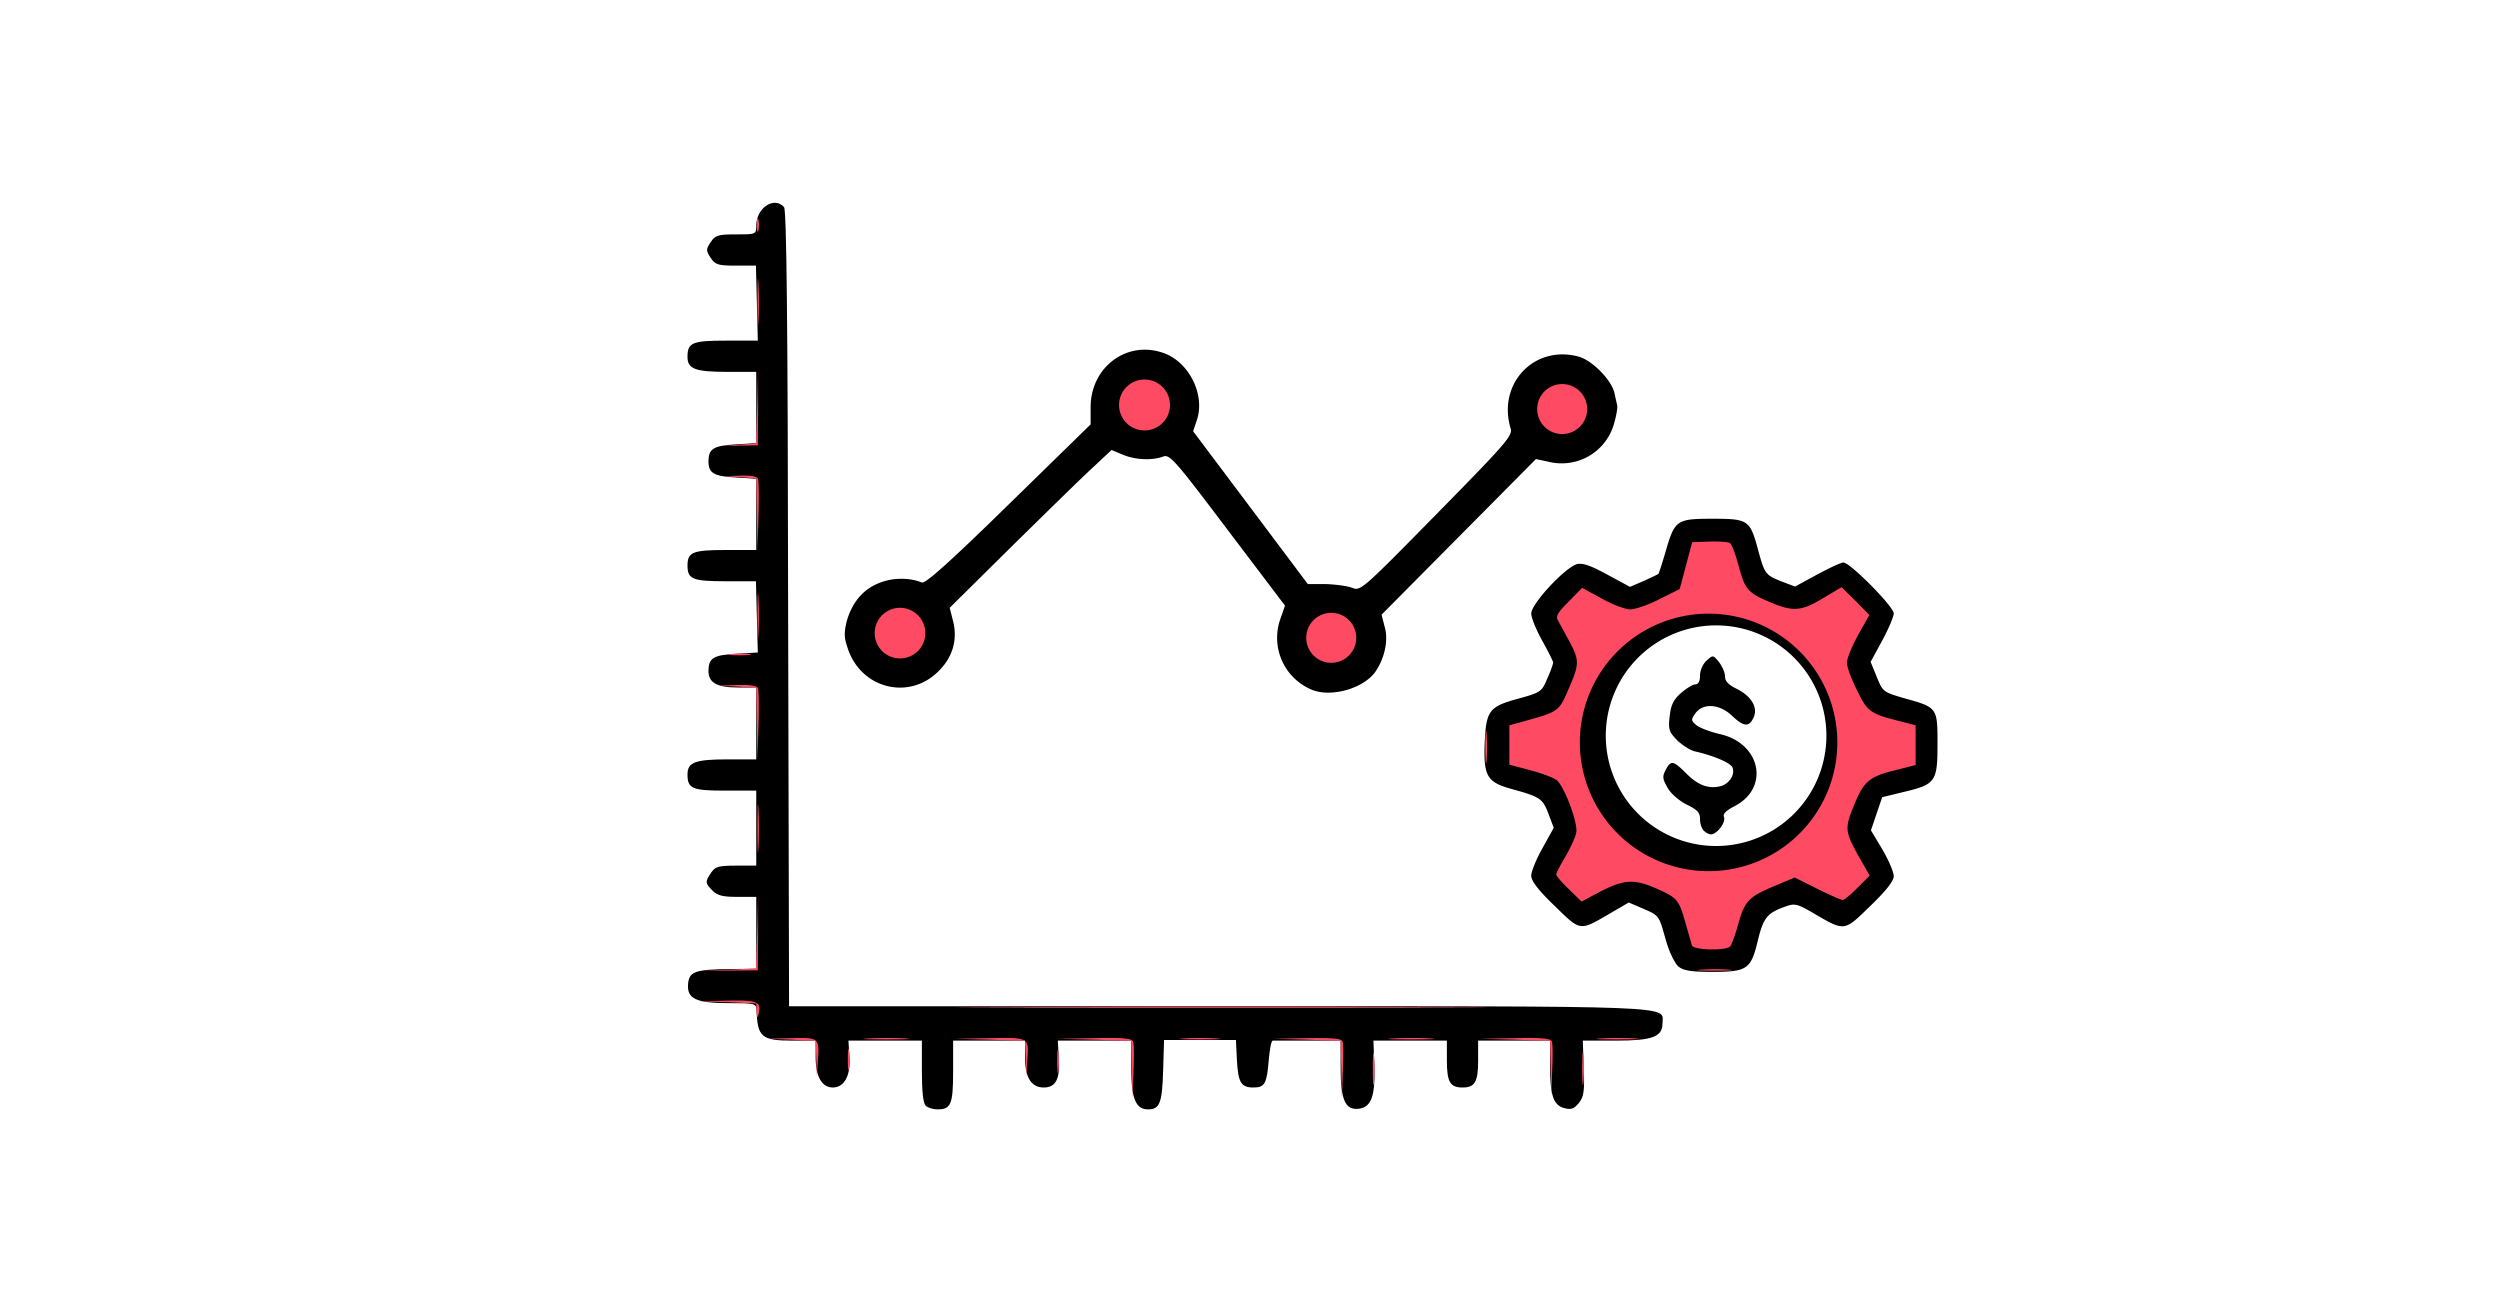
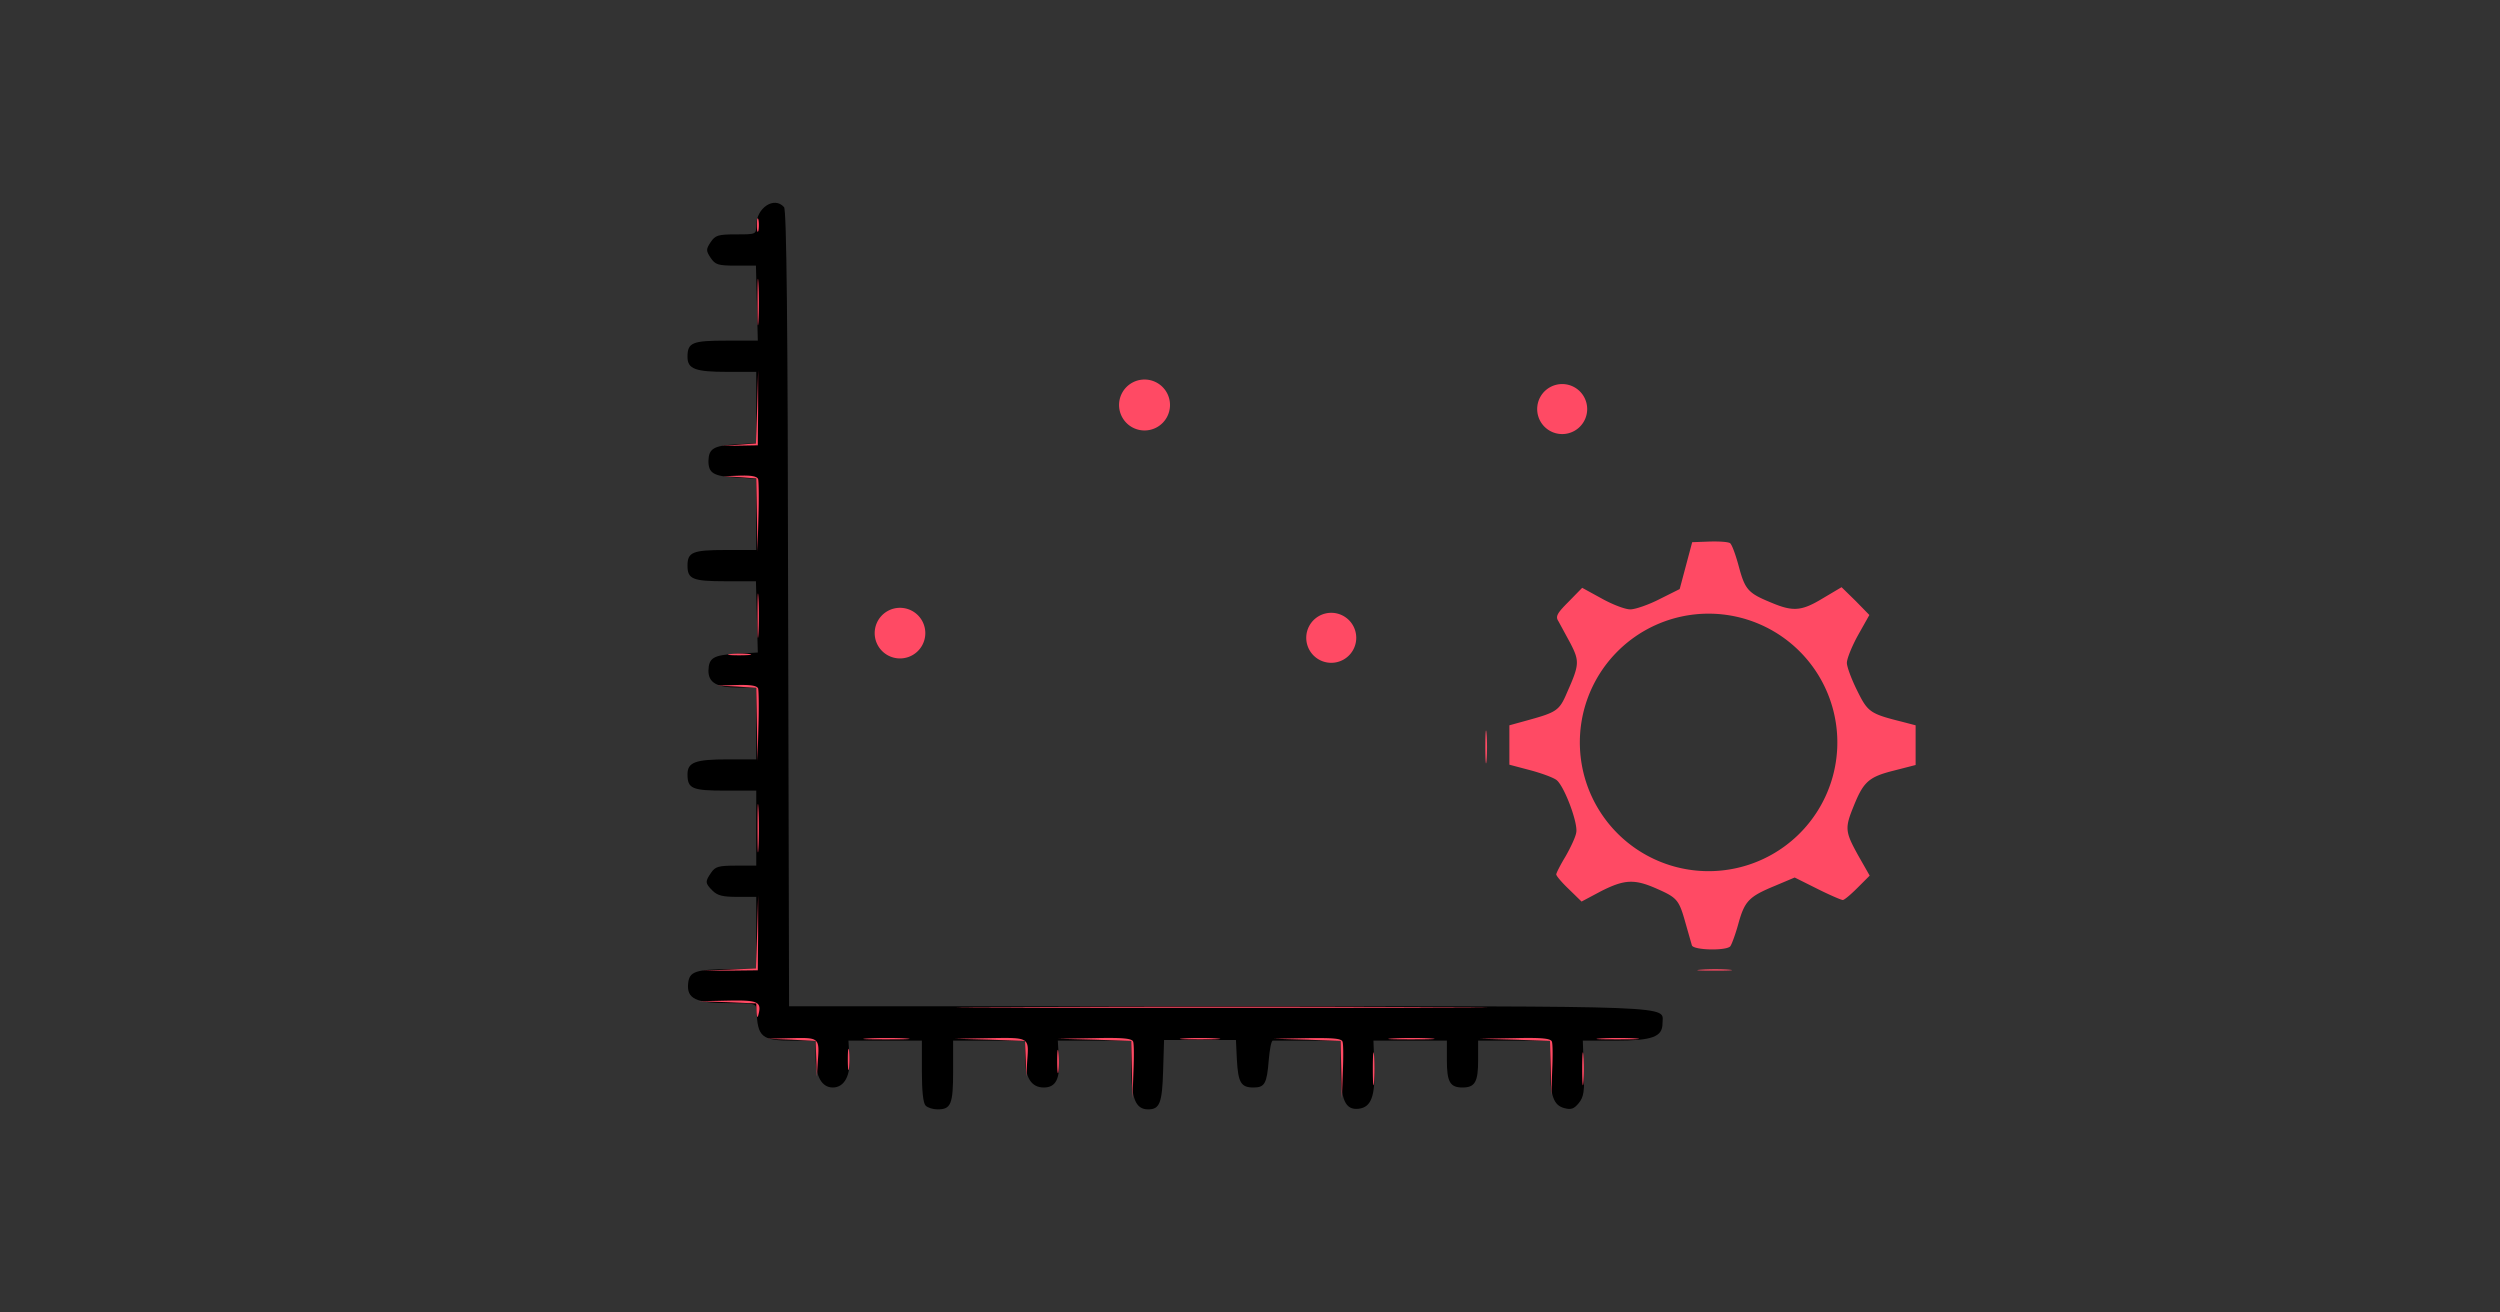
<svg xmlns="http://www.w3.org/2000/svg" width="800" height="420" class="img-fluid" style="transform:none;transform-origin:50% 50%;cursor:move;max-height:none" viewBox="0 0 8000 4200">
  <rect x="0" y="0" width="8000" height="4200" fill="#333333" stroke="none" />
-   <path fill="#FFF" d="M0 2100V0h8000v4200H0V2100z" style="transform:none" />
  <g style="transform:none">
    <path d="M2962 3538c-8-8-12-47-12-110v-98h-235l3 50c5 61-16 100-53 100-35 0-55-35-55-97v-53h-73c-100 0-113-11-116-97-1-22-5-23-89-23-105 0-135-14-130-63 4-38 22-45 136-46l82-1v-230h-60c-47 0-64-4-80-20-24-24-24-29-4-58 13-19 24-22 80-22h64v-240h-98c-107 0-122-6-122-52 0-39 25-48 129-48h91v-230h-58c-68 0-95-15-95-54 1-41 16-50 91-54l67-4-3-114-3-114h-98c-105 0-121-7-121-50s16-50 122-50h98v-228l-65-4c-72-4-88-14-88-53 1-39 16-49 88-53l65-4v-228h-91c-104 0-129-9-129-48 0-46 15-52 125-52h100l-3-120-3-120h-64c-58 0-66-3-81-25-15-23-15-27 0-50 15-22 23-25 81-25 64 0 65 0 65-28 0-57 58-95 89-59 8 10 12 366 13 1286l3 1271h1375c1502 0 1420-3 1420 55 0 43-33 55-150 55h-105l3 88c3 75 0 92-16 112-15 18-24 22-46 16-35-9-46-40-46-137v-79h-230v63c0 69-10 87-50 87s-50-18-50-87v-63h-235l3 82c3 96-10 131-50 136-43 5-58-28-58-130v-88h-217c-5 0-10 28-13 62-6 76-13 88-49 88-40 0-49-16-53-89l-3-63h-230l-3 98c-3 104-11 124-48 124-40 0-54-35-54-132v-88h-235l3 54c5 68-9 96-48 96-40 0-60-32-60-97v-53h-230v98c0 106-7 122-50 122-14 0-31-5-38-12z" />
-     <path d="M5371 3093c-12-11-30-47-41-87-22-78-20-76-76-100l-42-18-60 35c-98 57-93 58-177-24-53-51-75-80-75-97 0-13 16-53 36-88l36-65-17-45c-18-48-26-54-117-79-80-22-91-41-87-149 5-103 14-115 110-141 69-19 73-22 90-63 11-24 19-47 19-52 0-4-16-36-35-70s-35-73-35-87c0-31 109-148 147-158 18-4 44 5 97 34l72 39 44-19c24-11 46-21 47-23 2-2 12-34 23-71 29-101 35-105 150-105s120 4 146 100c21 77 23 80 76 101l42 16 70-38c39-21 77-39 85-39 21 0 161 141 161 163 0 10-17 50-37 87l-37 68 20 49c19 47 21 48 90 68 104 29 104 30 104 146 0 120-6 129-107 153l-70 17-18 53-18 53 37 62c20 34 36 72 36 85 0 15-25 47-75 95-84 82-81 82-179 25-52-31-63-34-90-24-61 21-73 36-91 110-22 92-34 100-146 100-68 0-91-4-108-17zm473-720a353 353 0 1 0-705 0 353 353 0 0 0 705 0Zm-230 329" />
-     <path d="M5452 2658c-7-7-12-23-12-38 0-20-9-29-42-45-24-12-51-35-61-53-17-29-18-37-7-58 17-32 24-31 66 11 38 38 71 50 109 41 28-7 48-37 39-60-6-15-61-38-118-51-16-3-42-20-59-36-26-27-29-35-24-77 4-36 12-53 36-74 17-15 38-28 46-28 10 0 15-10 15-28 0-17 9-37 21-48 21-19 21-18 40 5 10 13 19 33 19 45 0 16 11 27 35 39 48 23 71 60 57 92-15 33-32 31-70-5-40-38-93-41-117-7-14 20-14 23 4 38 10 8 44 21 74 28 132 29 161 173 47 231-27 14-38 25-33 35 6 17-23 55-42 55-6 0-16-5-23-12zM4195 2206a180 180 0 0 1-99-222l16-46-184-243c-169-224-185-242-206-234-35 13-88 11-129-6l-36-15-61 57c-34 31-150 145-259 252l-198 196 11 43c15 61-2 118-51 164-92 87-237 52-283-68-15-42-16-55-7-94 17-62 53-105 106-125 42-17 96-17 135-1 11 5 95-71 278-250l262-256v-55c0-130 119-217 237-172 79 30 130 133 103 213l-12 36 184 245 183 244h57c31 1 69 6 85 12 27 11 32 6 271-237 223-227 243-250 236-273-43-143 75-268 217-230 43 11 106 75 115 116l9 40c2 7-3 35-11 62a174 174 0 0 1-207 119l-42-9-247 249-247 249 10 39c12 41 1 97-28 141-37 56-145 87-208 59z" />
  </g>
  <g fill="#FF4A64" style="transform:none">
    <path d="m3622 3423-2-92-117-4-118-3 118-2c90-2 119 1 123 11 3 8 3 52 1 98l-3 84-2-92zM4292 3423l-2-92-107-4-108-3 108-2c82-1 109 1 113 11 3 8 3 52 1 98l-3 84-2-92zM4393 3420c0-47 2-66 4-42 2 23 2 61 0 85-2 23-4 4-4-43zM4962 3418l-2-87-112-4-113-3 113-2c86-2 114 1 118 11 3 8 3 49 1 93l-3 79-2-87zM5063 3420c0-47 2-66 4-42 2 23 2 61 0 85-2 23-4 4-4-43zM3383 3395c0-33 2-45 4-27s2 45 0 60-4 0-4-33zM2612 3388l-2-57-77-4-78-3 78-2c88-2 90-1 84 74l-3 49-2-57zM2713 3390c0-30 2-43 4-27 2 15 2 39 0 55-2 15-4 2-4-28zM3282 3388l-2-57-112-4-113-3 113-2c127-2 125-3 119 74l-3 49-2-57zM2778 3323c34-2 88-2 120 0 31 2 3 3-63 3s-92-1-57-3zM3788 3323c28-2 76-2 105 0 28 2 5 3-53 3s-81-1-52-3zM4458 3323c34-2 88-2 120 0 31 2 3 3-63 3s-92-1-57-3zM5123 3323c32-2 81-2 110 0s3 3-58 3c-60 0-84-1-52-3zM2421 3238l-1-27-92-4-93-3 93-2c97-2 110 3 99 45-3 12-5 9-6-9zM3223 3223c378-2 996-2 1375 0 378 1 68 2-688 2s-1066-1-687-2zM2332 3103l87-4 4-117 3-117v120l-1 120-90 1h-90l87-3zM5443 3103c26-2 67-2 90 0s2 3-48 3c-49 0-68-1-42-3zM5414 3025l-20-70c-21-75-26-82-92-111-72-32-104-30-179 8l-62 33-41-40c-22-21-40-42-40-47 0-4 13-30 30-58 16-28 32-62 34-76 6-30-37-145-62-167-9-8-47-22-84-32l-68-18v-126l58-16c94-26 102-31 127-90 39-88 40-99 10-157l-38-70c-10-15-5-25 32-62l44-45 62 34c34 19 75 35 92 35 16 0 59-15 94-33l64-32 20-75 20-75 55-2c31-1 60 1 66 5s18 37 28 74c20 75 30 86 103 116 71 30 98 28 167-14l59-35 45 44 44 45-36 64c-20 36-36 76-36 89s15 53 33 89c34 69 41 74 145 100l42 11v127l-70 18c-80 20-97 36-128 113-29 71-28 82 14 158l37 65-39 39c-21 21-42 39-47 39s-42-16-82-36l-72-36-64 27c-82 34-96 48-116 120-9 33-21 66-26 73-12 15-118 13-123-3zm465-629a412 412 0 1 0-823 0 412 412 0 0 0 823 0ZM2424 2650c0-69 1-97 3-62 2 34 2 90 0 125-2 34-3 6-3-63zM4753 2390c0-47 2-66 4-42 2 23 2 61 0 85-2 23-4 4-4-43zM2422 2318l-2-117-62-4-63-3 63-2c44-1 64 2 68 11 2 7 3 62 1 123l-3 109-2-117zM4340 2041a80 80 0 1 1-160 0 80 80 0 0 1 160 0ZM2961 2026a81 81 0 1 1-162 0 81 81 0 0 1 162 0ZM2338 2093c18-2 45-2 60 0s0 4-33 4-45-2-27-4zM2424 1970c0-63 1-89 3-57 2 31 2 83 0 115-2 31-3 5-3-58zM2422 1648l-2-117-52-4-53-3 53-2c36-1 54 2 58 11 2 7 3 62 1 123l-3 109-2-117zM2365 1423l54-4 4-117 3-117v120l-1 120-58 1-57 1 55-4zM5079 1309a80 80 0 1 1-160 0 80 80 0 0 1 160 0ZM3744 1296a81 81 0 1 1-163 0 81 81 0 0 1 163 0ZM2424 965c0-66 1-92 3-57 2 34 2 88 0 120-2 31-3 3-3-63zM2422 720c0-19 2-27 5-17 2 9 2 25 0 35-3 9-5 1-5-18z" />
  </g>
</svg>